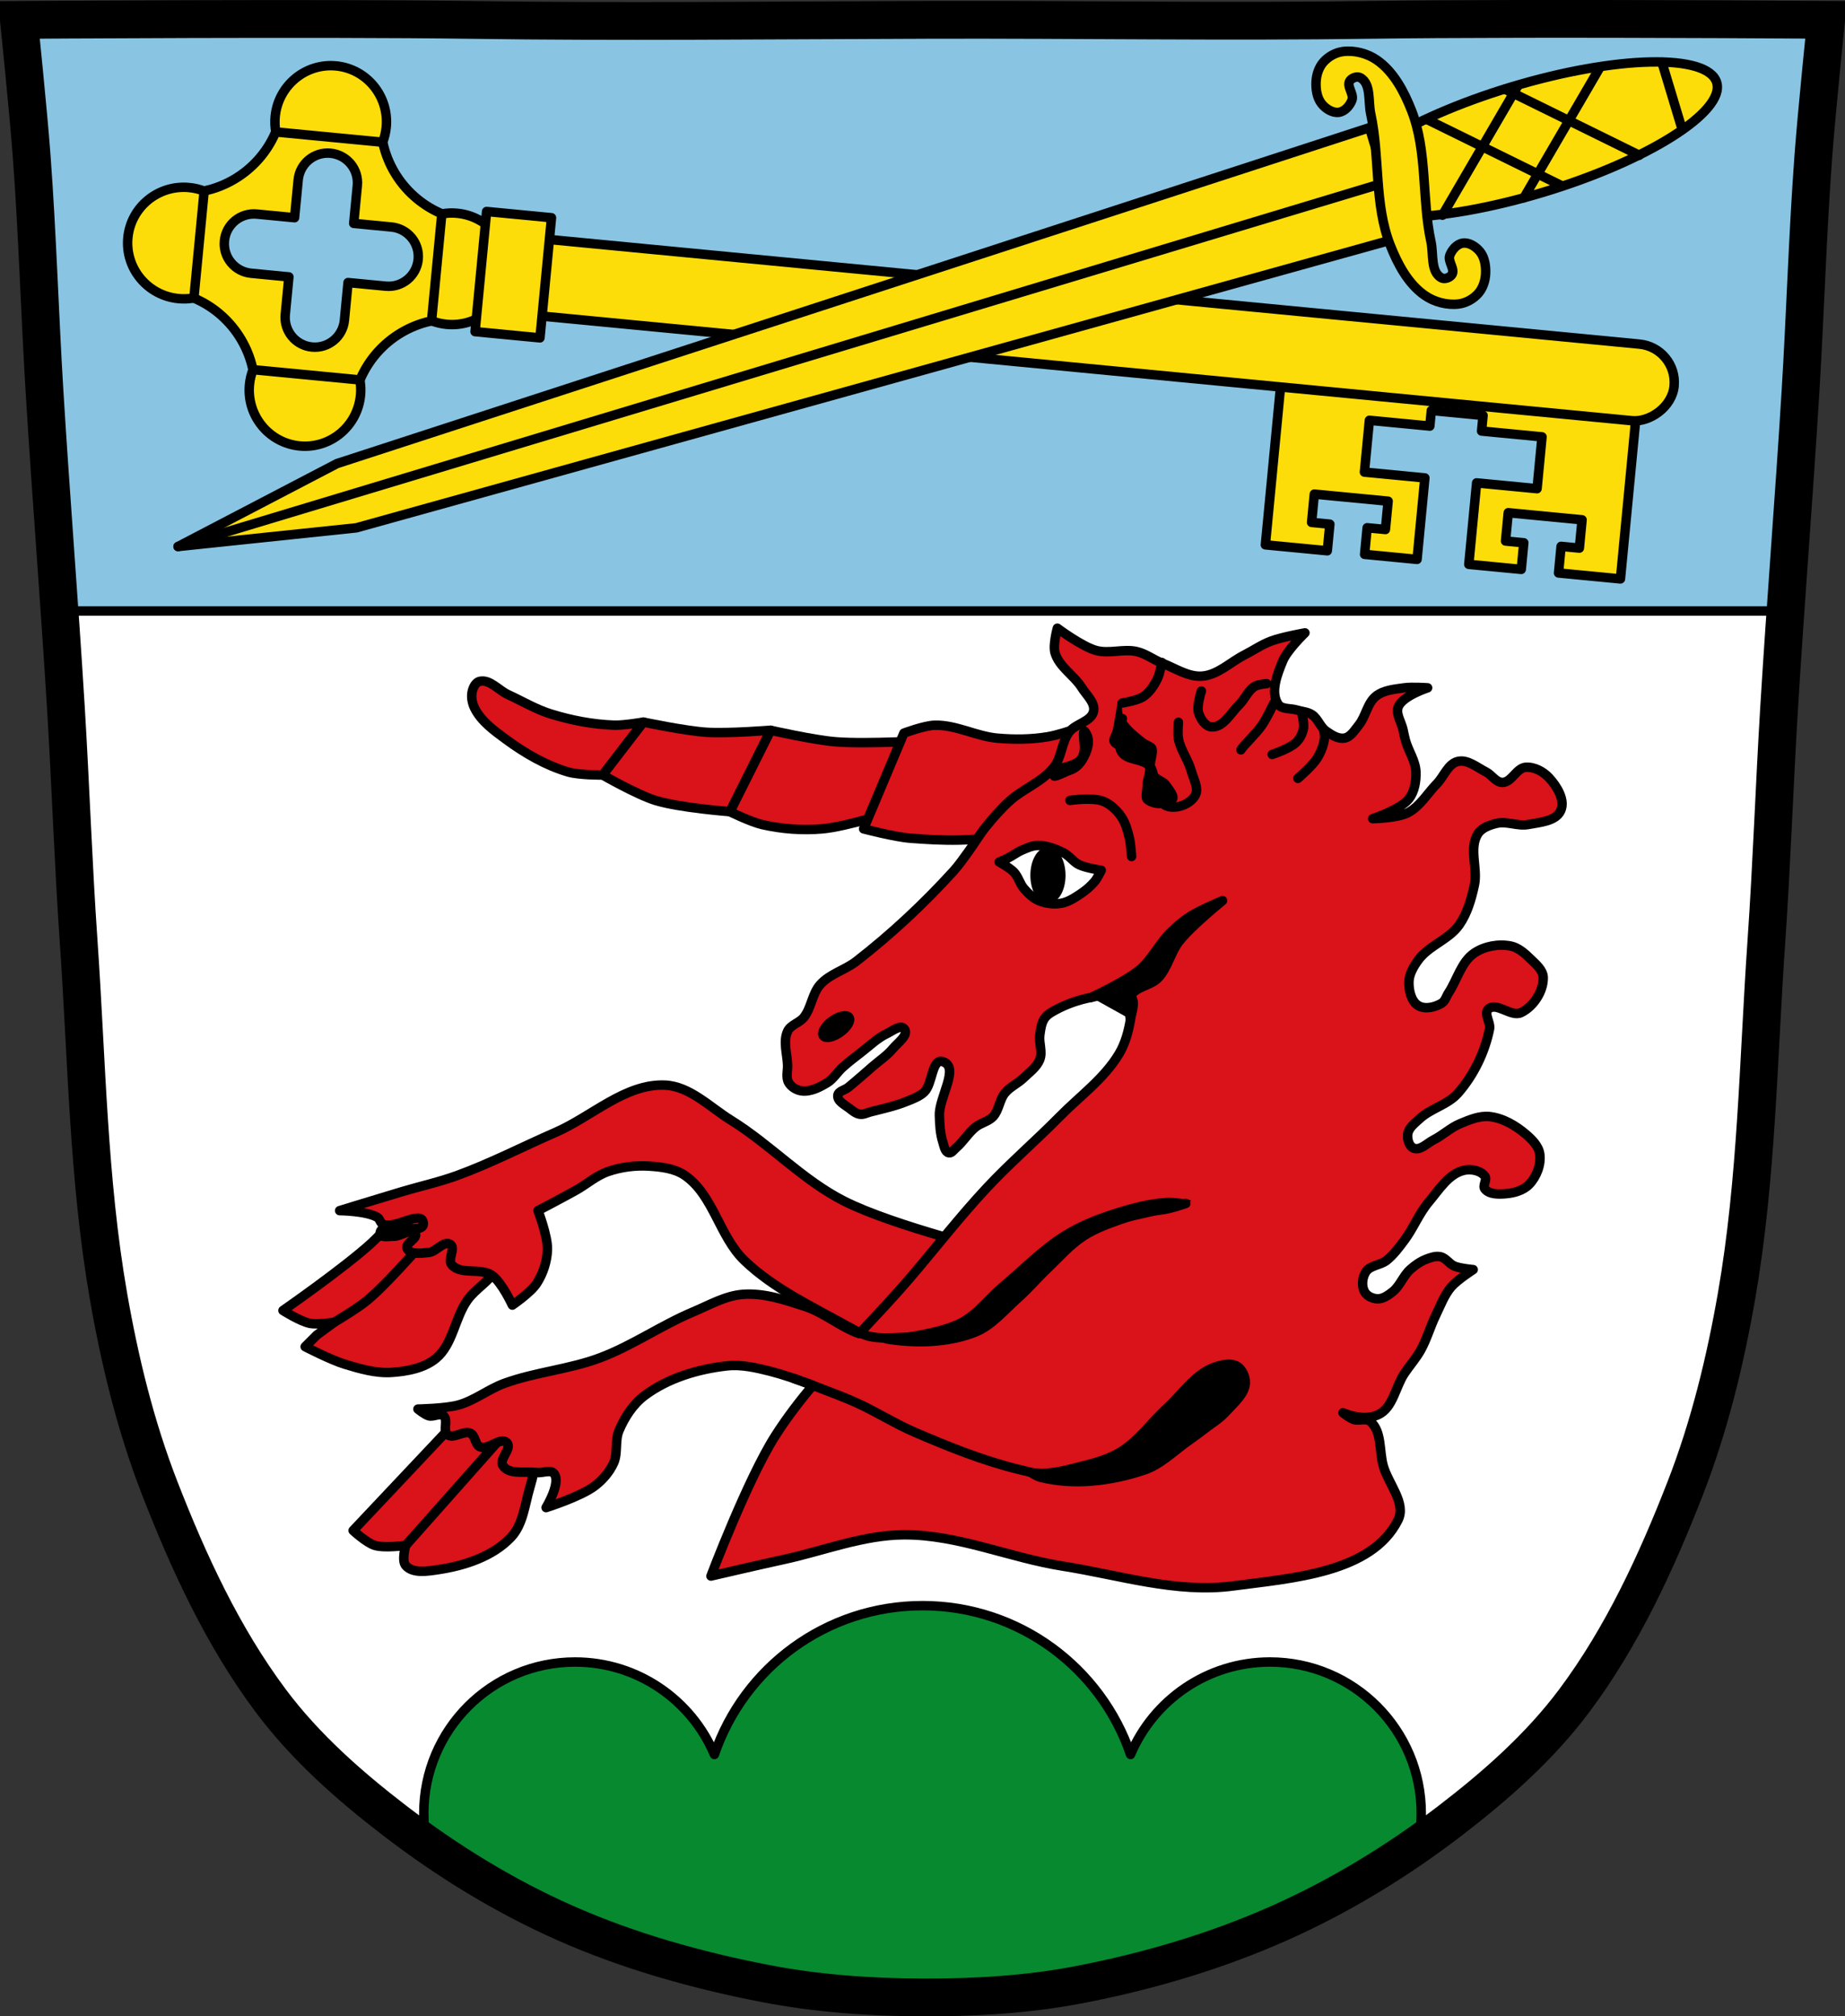
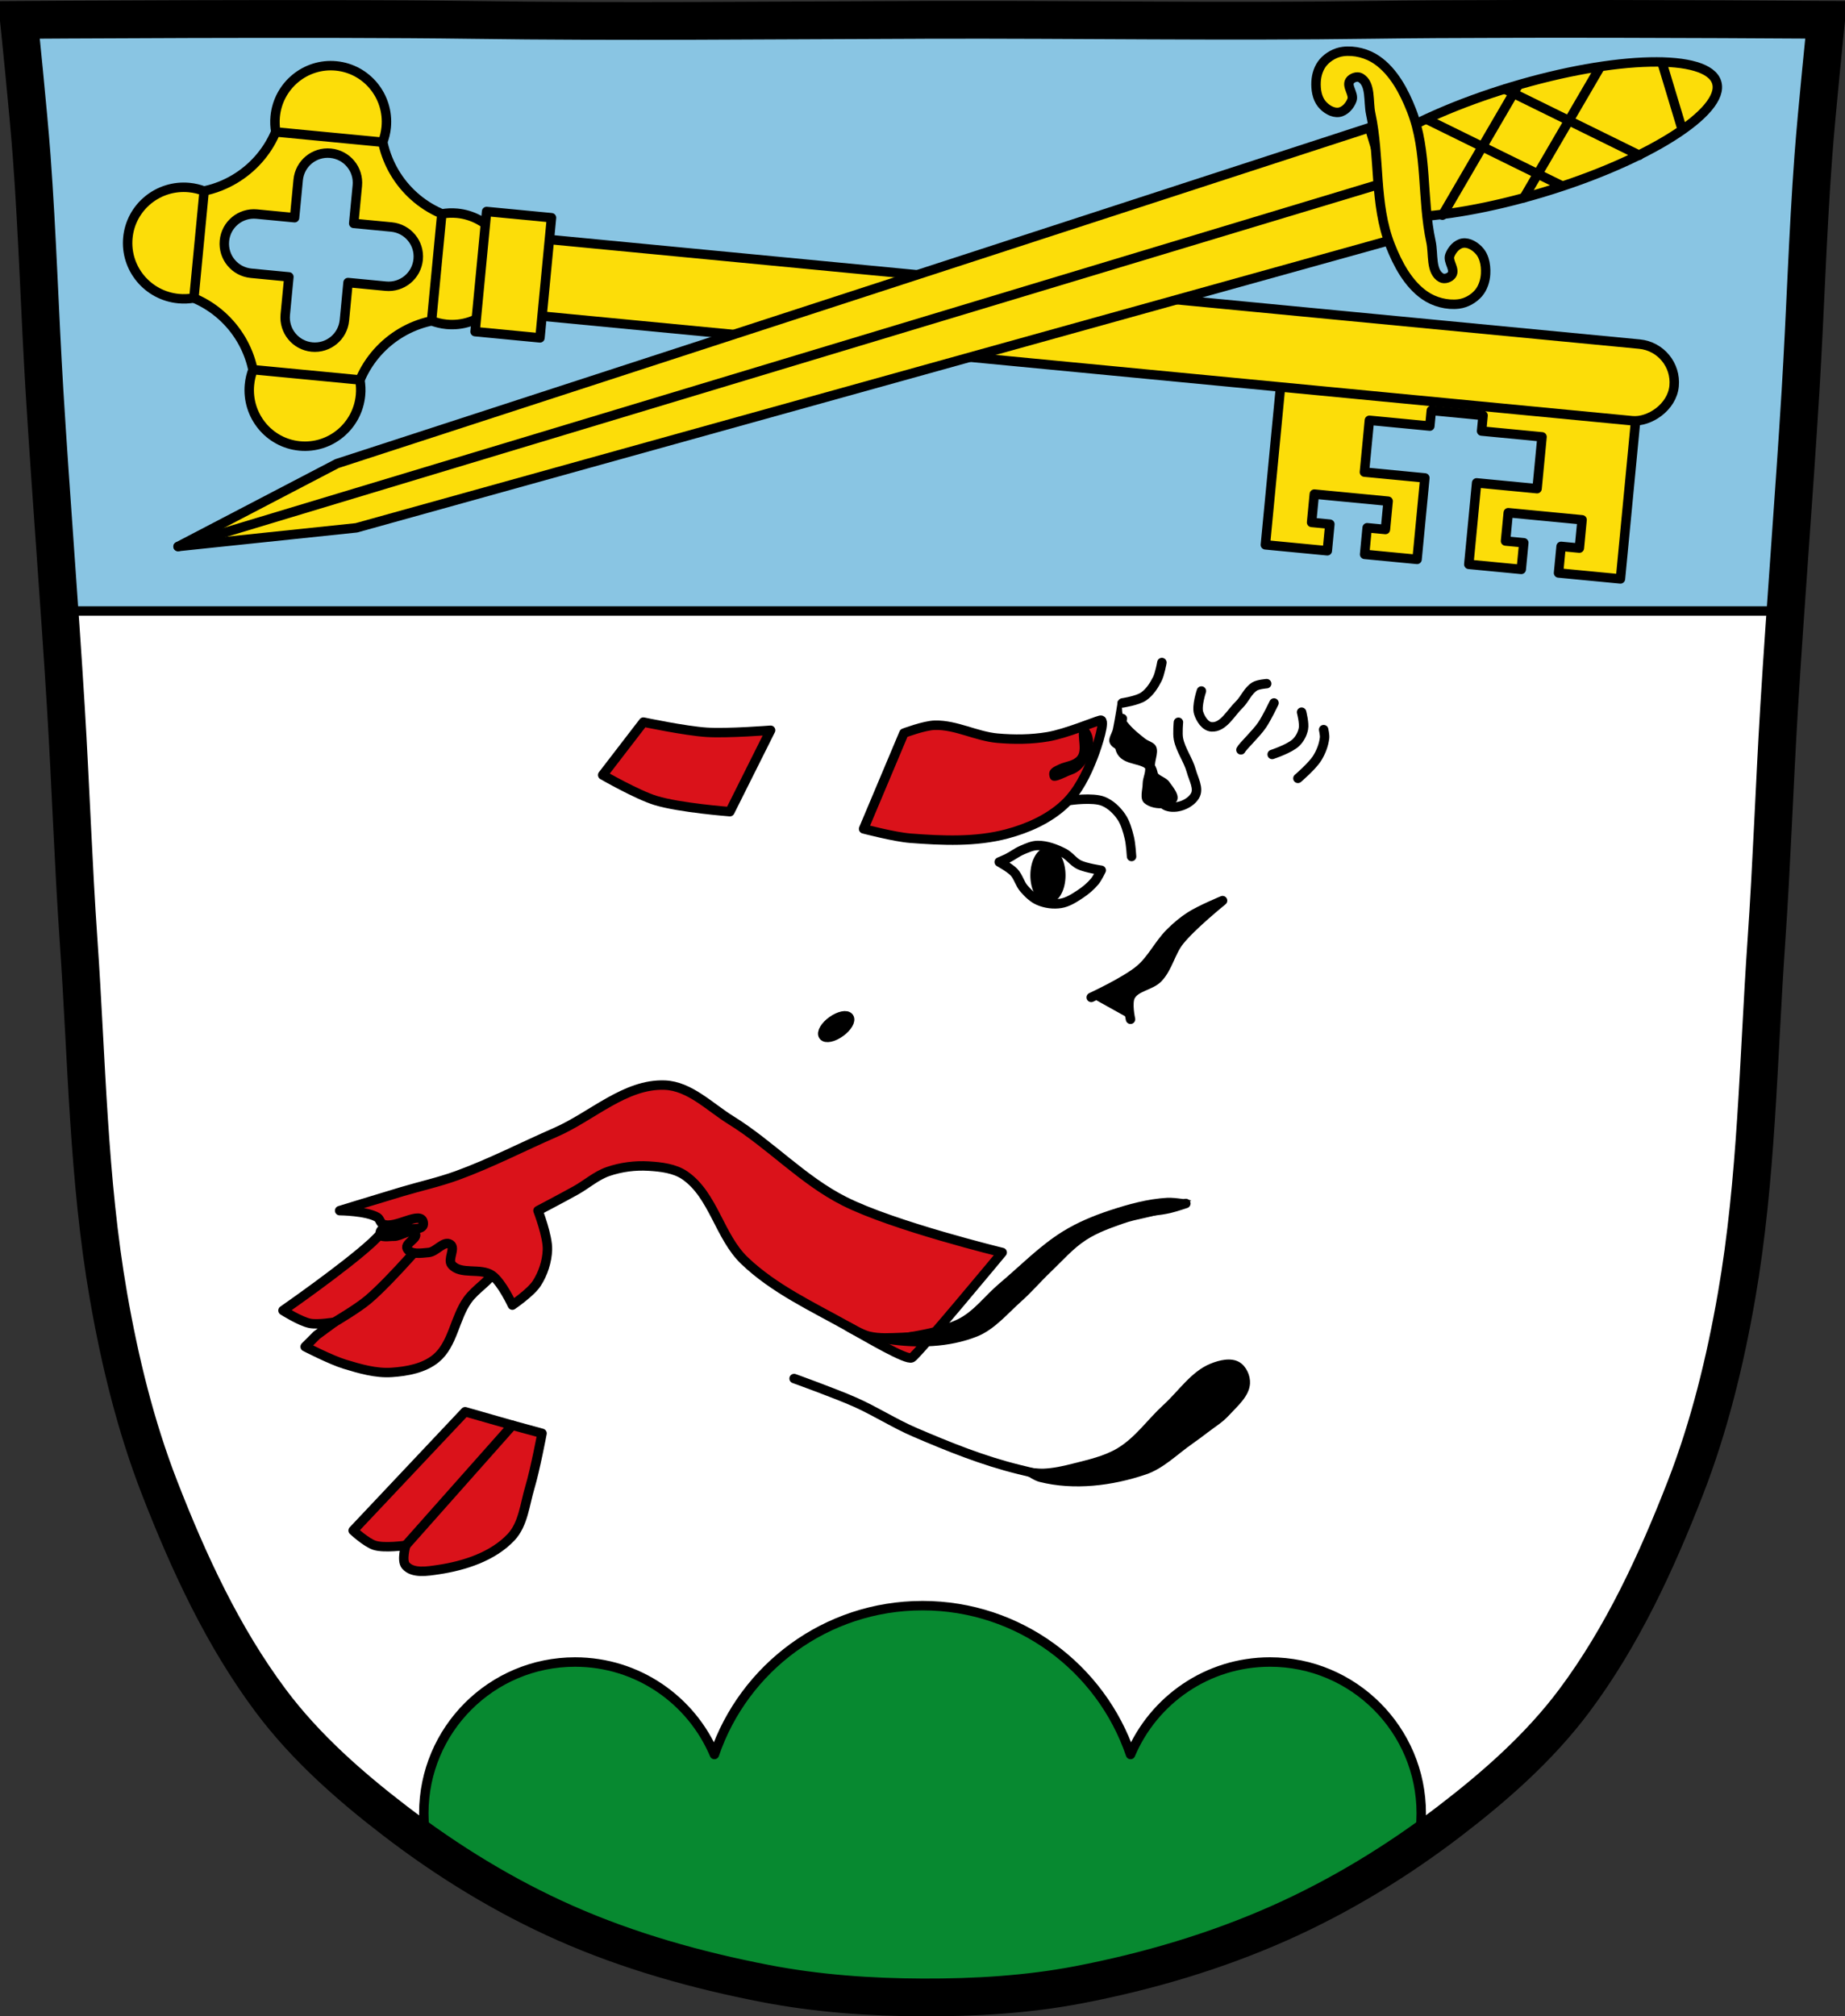
<svg xmlns="http://www.w3.org/2000/svg" xmlns:ns1="http://sodipodi.sourceforge.net/DTD/sodipodi-0.dtd" xmlns:ns2="http://www.inkscape.org/namespaces/inkscape" viewBox="0 0 977.12 1067.6" version="1.1" id="svg1884" ns1:docname="DEU_Reichling_COA.svg" ns2:version="0.92.5 (2060ec1f9f, 2020-04-08)">
  <rect x="0" y="0" width="977.12" height="1067.6" fill="#333333" stroke="none" />
  <defs id="defs1888" />
  <ns1:namedview pagecolor="#ffffff" bordercolor="#666666" borderopacity="1" objecttolerance="10" gridtolerance="10" guidetolerance="10" ns2:pageopacity="0" ns2:pageshadow="2" ns2:window-width="1920" ns2:window-height="1046" id="namedview1886" showgrid="false" ns2:zoom="0.74278611" ns2:cx="525.58963" ns2:cy="533.81316" ns2:window-x="-11" ns2:window-y="-11" ns2:window-maximized="1" ns2:current-layer="svg1884" />
  <path style="fill:#89c5e3;fill-opacity:1" ns2:connector-curvature="0" id="path1756" d="m 798.39,10.026 c -26.17,0.053 -51.02,0.198 -70.798,0.478 -79.11,1.122 -156.7,-0.214 -235.05,0 -2.653,0.007 -5.305,0.036 -7.958,0.043 -78.35,0.214 -155.94,1.122 -235.05,0 -79.11,-1.122 -239.53,0 -239.53,0 0,0 4.995,48.18 6.784,72.32 3.067,41.38 4.256,82.87 6.784,124.29 3.405,55.766 7.902,111.49 11.307,167.25 2.529,41.41 3.91,82.9 6.784,124.29 4.346,62.59 5.02,125.75 15.786,187.56 6.02,34.562 14.418,68.979 27.14,101.67 15.355,39.473 33.473,78.71 58.839,112.63 18.288,24.456 41.648,45.04 65.884,63.62 27.747,21.272 57.962,39.816 89.93,53.968 33.818,14.97 69.917,25.08 106.24,32.09 27.334,5.278 55.35,7.255 83.19,7.349 27.662,0.094 55.55,-1.52 82.71,-6.741 36.46,-7.01 72.54,-17.626 106.46,-32.746 31.934,-14.235 62.23,-32.696 89.98,-53.968 24.24,-18.58 47.595,-39.17 65.884,-63.62 25.365,-33.919 43.484,-73.16 58.839,-112.63 12.718,-32.695 21.12,-67.16 27.14,-101.72 10.762,-61.814 11.44,-124.97 15.786,-187.56 2.874,-41.39 4.256,-82.87 6.784,-124.29 3.405,-55.766 7.902,-111.44 11.307,-167.21 2.529,-41.41 3.717,-82.909 6.784,-124.29 1.79,-24.14 6.784,-72.32 6.784,-72.32 0,0 -90.24,-0.636 -168.73,-0.478" />
  <path style="fill:#ffffff;stroke:#000000;stroke-width:5;stroke-linejoin:round" ns2:connector-curvature="0" id="path1758" d="m 31.54,323.524 c 1.176,16.957 2.308,33.912 3.344,50.875 2.529,41.41 3.908,82.92 6.781,124.31 4.346,62.59 5.02,125.75 15.781,187.56 6.02,34.562 14.407,68.961 27.12,101.66 15.355,39.473 33.478,78.71 58.844,112.62 18.288,24.456 41.64,45.05 65.875,63.62 27.747,21.272 57.967,39.816 89.94,53.969 33.818,14.97 69.927,25.08 106.25,32.09 27.334,5.278 55.35,7.249 83.19,7.344 27.662,0.094 55.55,-1.498 82.72,-6.719 36.46,-7.01 72.55,-17.63 106.47,-32.75 31.934,-14.235 62.22,-32.697 89.97,-53.969 24.24,-18.58 47.587,-39.17 65.875,-63.62 25.365,-33.919 43.489,-73.15 58.844,-112.62 12.718,-32.695 21.11,-67.16 27.12,-101.72 10.762,-61.814 11.436,-124.97 15.781,-187.56 2.874,-41.39 4.284,-82.87 6.813,-124.28 1.034,-16.942 2.169,-33.881 3.344,-50.813 H 31.542 Z" />
  <path style="fill:#078930;stroke:#000000;stroke-width:5;stroke-linecap:round;stroke-linejoin:round" ns2:connector-curvature="0" id="path1760" d="m 488.54,850.144 c -51.13,0 -94.57,32.967 -110.19,78.81 -12.158,-28.772 -40.614,-48.969 -73.813,-48.969 -44.25,0 -80.09,35.874 -80.09,80.12 0,5.634 0.581,11.132 1.688,16.438 22.995,16.12 47.48,30.25 73.09,41.594 33.818,14.97 69.927,25.08 106.25,32.09 27.334,5.278 55.35,7.249 83.19,7.344 27.662,0.094 55.55,-1.498 82.72,-6.719 36.46,-7.01 72.55,-17.63 106.47,-32.75 25.612,-11.417 50.15,-25.563 73.19,-41.688 1.09,-5.268 1.656,-10.722 1.656,-16.313 0,-44.25 -35.874,-80.12 -80.12,-80.12 -33.2,0 -61.686,20.2 -73.844,48.969 -15.615,-45.846 -59.06,-78.81 -110.19,-78.81 z" />
  <path d="m 798.39,10.026 c -26.17,0.053 -51.02,0.198 -70.798,0.478 -79.11,1.122 -156.7,-0.214 -235.05,0 -2.653,0.007 -5.305,0.036 -7.958,0.043 -78.35,0.214 -155.94,1.122 -235.05,0 -79.11,-1.122 -239.53,0 -239.53,0 0,0 4.995,48.18 6.784,72.32 3.067,41.38 4.256,82.87 6.784,124.29 3.405,55.766 7.902,111.49 11.307,167.25 2.529,41.41 3.91,82.9 6.784,124.29 4.346,62.59 5.02,125.75 15.786,187.56 6.02,34.562 14.418,68.979 27.14,101.67 15.355,39.473 33.473,78.71 58.839,112.63 18.288,24.456 41.648,45.04 65.884,63.62 27.747,21.272 57.962,39.816 89.93,53.968 33.818,14.97 69.917,25.08 106.24,32.09 27.334,5.278 55.35,7.255 83.19,7.349 27.662,0.094 55.55,-1.52 82.71,-6.741 36.46,-7.01 72.54,-17.626 106.46,-32.746 31.934,-14.235 62.23,-32.696 89.98,-53.968 24.24,-18.58 47.595,-39.17 65.884,-63.62 25.365,-33.919 43.484,-73.16 58.839,-112.63 12.718,-32.695 21.12,-67.16 27.14,-101.72 10.762,-61.814 11.44,-124.97 15.786,-187.56 2.874,-41.39 4.256,-82.87 6.784,-124.29 3.405,-55.766 7.902,-111.44 11.307,-167.21 2.529,-41.41 3.717,-82.909 6.784,-124.29 1.79,-24.14 6.784,-72.32 6.784,-72.32 0,0 -90.24,-0.636 -168.73,-0.478 z" id="path1764" ns2:connector-curvature="0" style="fill:none;stroke:#000000;stroke-width:20" />
  <path style="fill:#fcdd09;stroke:#000000;stroke-width:5;stroke-linecap:round;stroke-linejoin:round" ns2:connector-curvature="0" id="path1766" d="m 71.42,126.213 24.073,29.182 c 22.057,5.739 38.045,25.118 39.484,47.865 l 24.073,29.182 29.149,-24.045 c 5.727,-22.073 25.112,-38.076 47.868,-39.515 l 29.182,-24.073 -24.073,-29.182 C 219.109,109.884 203.122,90.489 201.694,67.73 L 177.649,38.582 148.467,62.655 c -5.737,22.058 -25.119,38.045 -47.865,39.484 z m 47.434,1.286 c 0.832,-8.673 8.479,-14.978 17.148,-14.146 l 19.998,1.919 1.919,-19.998 c 0.832,-8.673 8.479,-14.978 17.148,-14.146 8.673,0.832 15.009,8.482 14.177,17.151 l -1.919,19.998 19.968,1.916 c 8.673,0.832 15.009,8.482 14.177,17.151 -0.832,8.673 -8.512,15.006 -17.182,14.174 l -19.968,-1.916 -1.916,19.968 c -0.832,8.673 -8.512,15.006 -17.182,14.174 -8.673,-0.832 -14.975,-8.509 -14.143,-17.179 l 1.916,-19.968 -19.998,-1.919 c -8.673,-0.832 -14.975,-8.509 -14.143,-17.179 z" />
  <path style="fill:#fcdd09;stroke:#000000;stroke-width:5;stroke-linecap:round;stroke-linejoin:round" ns2:connector-curvature="0" id="path1768" d="m 670.161,288.474 32.787,3.146 1.352,-14.091 -9.675,-0.928 1.438,-14.991 39.1,3.751 -1.438,14.991 -9.675,-0.928 -1.352,14.091 27.778,2.665 4.139,-43.142 -32.013,-3.071 2.632,-27.437 32.013,3.071 0.794,-8.275 27.405,2.629 -0.794,8.275 32.013,3.071 -2.632,27.437 -32.013,-3.071 -4.139,43.142 27.778,2.665 1.352,-14.091 -9.675,-0.928 1.438,-14.991 39.1,3.751 -1.438,14.991 -9.675,-0.928 -1.352,14.091 32.787,3.146 8.314,-86.662 -188.047,-18.041 -8.314,86.662 z" />
  <rect style="fill:#fcdd09;stroke:#000000;stroke-width:5;stroke-linecap:round;stroke-linejoin:round" id="rect1770" rx="20.374" width="40.748" height="619.87" x="-139.195" y="282.217" transform="rotate(-84.52)" />
  <path style="fill:#fcdd09;stroke:#000000;stroke-width:5;stroke-linecap:round;stroke-linejoin:round" ns2:connector-curvature="0" id="path1772" d="m 132.121,203.663 c -1.57,16.369 10.32,30.901 26.56,32.459 16.238,1.558 30.676,-10.448 32.246,-26.817 0.267,-2.786 0.137,-5.519 -0.331,-8.149 l -56.6,-5.43 c -0.959,2.489 -1.607,5.147 -1.875,7.937 z" />
  <path style="fill:#fcdd09;stroke:#000000;stroke-width:5;stroke-linecap:round;stroke-linejoin:round" ns2:connector-curvature="0" id="path1774" d="m 145.739,61.715 c 1.57,-16.369 16.007,-28.375 32.246,-26.817 16.238,1.558 28.13,16.09 26.56,32.459 -0.267,2.787 -0.915,5.444 -1.875,7.937 l -56.6,-5.43 c -0.468,-2.626 -0.599,-5.359 -0.331,-8.149 z" />
  <path style="fill:#fcdd09;stroke:#000000;stroke-width:5;stroke-linecap:round;stroke-linejoin:round" ns2:connector-curvature="0" id="path1776" d="m 242.14,112.916 c 16.369,1.57 28.375,16.007 26.817,32.246 -1.558,16.238 -16.09,28.13 -32.459,26.56 -2.787,-0.267 -5.444,-0.915 -7.937,-1.875 l 5.43,-56.6 c 2.626,-0.468 5.359,-0.599 8.149,-0.331 z" />
  <path style="fill:#fcdd09;stroke:#000000;stroke-width:5;stroke-linecap:round;stroke-linejoin:round" ns2:connector-curvature="0" id="path1778" d="M 100.182,99.296 C 83.813,97.726 69.281,109.616 67.723,125.856 c -1.558,16.238 10.448,30.676 26.817,32.246 2.786,0.267 5.519,0.137 8.149,-0.331 l 5.43,-56.6 c -2.489,-0.959 -5.147,-1.607 -7.937,-1.875 z" />
  <path style="fill:#fcdd09;stroke:#000000;stroke-width:5;stroke-linecap:round;stroke-linejoin:round" ns2:connector-curvature="0" id="path1780" d="m 251.597,175.595 6.103,-63.613 34.372,3.298 -6.103,63.613 z" />
  <path d="m 817.17,101.84 c -55.455,16.72 -104.17,17.788 -108.815,2.383 -4.645,-15.405 36.546,-41.444 91.997,-58.163 55.455,-16.72 104.17,-17.788 108.815,-2.383 4.645,15.405 -36.546,41.444 -91.997,58.163 z" id="path1784" ns2:connector-curvature="0" style="fill:#fcdd09;stroke:#000000;stroke-width:5;stroke-linecap:round;stroke-linejoin:round" />
  <path style="fill:#fcdd09;stroke:#000000;stroke-width:5;stroke-linejoin:round" d="m 725.293,67.589 -546.81,177.86 -84.19,43.922 94.44,-9.904 553.99,-154.04 L 734,96.495 725.286,67.593 Z" id="path1786" ns2:connector-curvature="0" />
  <path d="m 785.903,137.259 c -0.48,-1.485 -1.176,-2.873 -2.137,-4.056 -2.127,-2.618 -5.75,-4.98 -9.08,-4.474 -3.123,0.473 -5.793,3.549 -6.881,6.514 -1.175,3.202 2.989,7.329 1.11,10.175 -1.07,1.621 -3.86,2.608 -5.565,1.678 -5.813,-3.17 -4.092,-12.627 -5.498,-19.1 -4.979,-22.921 -1.759,-47.775 -10.345,-69.6 -3.935,-10 -9.442,-20.435 -18.262,-26.578 -5.069,-3.53 -11.821,-5.304 -17.951,-4.543 -3.934,0.488 -7.864,2.677 -10.465,5.669 -2.398,2.758 -3.632,6.61 -3.826,10.26 -0.216,4.059 0.446,8.667 3.01,11.822 2.127,2.618 5.771,4.941 9.106,4.435 3.123,-0.473 5.802,-3.519 6.89,-6.484 1.175,-3.202 -3.02,-7.32 -1.139,-10.166 1.07,-1.621 3.86,-2.608 5.565,-1.678 5.813,3.17 4.085,12.607 5.489,19.07 4.979,22.921 1.759,47.775 10.345,69.6 3.935,10 9.442,20.435 18.262,26.578 5.069,3.53 11.86,5.325 17.99,4.564 3.934,-0.488 7.834,-2.668 10.435,-5.66 2.398,-2.758 3.632,-6.61 3.826,-10.26 0.135,-2.537 -0.072,-5.291 -0.873,-7.766 z" id="path1788" ns2:connector-curvature="0" style="fill:#fcdd09;stroke:#000000;stroke-width:5;stroke-linecap:round;stroke-linejoin:round" />
  <path style="fill:none;stroke:#000000;stroke-width:5;stroke-linecap:round;stroke-linejoin:round" d="M 94.305,289.379 729.715,97.799" id="path1792" ns2:connector-curvature="0" />
  <path style="fill:none;stroke:#000000;stroke-width:5;stroke-linecap:round;stroke-linejoin:round" d="m 797.043,47.214 71.13,34.984" id="path1794" ns2:connector-curvature="0" />
  <path style="fill:none;stroke:#000000;stroke-width:5;stroke-linecap:round;stroke-linejoin:round" d="m 763.913,113.949 39.934,-68.47" id="path1796" ns2:connector-curvature="0" />
  <path style="fill:none;stroke:#000000;stroke-width:5;stroke-linecap:round;stroke-linejoin:round" d="m 755.993,63.375 71.13,34.984" id="path1798" ns2:connector-curvature="0" />
  <path style="fill:none;stroke:#000000;stroke-width:5;stroke-linecap:round;stroke-linejoin:round" d="m 807.053,104.729 39.934,-68.47" id="path1800" ns2:connector-curvature="0" />
  <path style="fill:none;stroke:#000000;stroke-width:5;stroke-linecap:round;stroke-linejoin:round" d="m 880.153,32.948 10.689,35.45" id="path1802" ns2:connector-curvature="0" />
  <path d="m 215.437,637.574 c 0,0 -11.781,14.196 -18.557,20.413 -14.525,13.327 -47.01,35.877 -47.01,35.877 0,0 9.07,5.764 14.227,6.804 4.249,0.858 12.99,-0.619 12.99,-0.619 l -9.279,6.804 -6.186,6.186 c 0,0 13.699,7.06 21.03,9.279 8.01,2.429 16.388,4.885 24.743,4.33 8.199,-0.544 17.17,-2.188 23.506,-7.423 9.03,-7.465 9.884,-21.4 16.701,-30.928 4.415,-6.17 11.9,-10 15.464,-16.701 1.692,-3.179 3.574,-7.087 2.474,-10.516 -2.01,-6.261 -9.09,-9.812 -14.846,-12.99 -10.737,-5.927 -35.26,-10.516 -35.26,-10.516 z" id="path1808" ns2:connector-curvature="0" style="fill:#da121a;stroke:#000000;stroke-width:5;stroke-linejoin:round" />
  <path style="fill:none;stroke:#000000;stroke-width:5;stroke-linecap:round" ns2:connector-curvature="0" id="path1812" d="m 177.086,700.054 c 0,0 12.348,-7.284 17.795,-11.891 12.995,-10.992 35.02,-37.16 35.02,-37.16" />
  <path style="fill:#da121a;stroke:#000000;stroke-width:5;stroke-linejoin:round" d="m 530.76,663.154 c 0,0 -57.45,-13.959 -83.61,-27.16 -21.955,-11.07 -39.12,-29.941 -60.03,-42.878 -11.237,-6.952 -21.814,-18.05 -35.02,-18.581 -21,-0.84 -38.612,16.624 -57.885,25.01 -17.409,7.577 -34.33,16.377 -52.17,22.868 -9.563,3.479 -19.549,5.665 -29.3,8.576 -10.975,3.276 -32.873,10 -32.873,10 0,0 14.186,0.111 20.01,3.573 1.311,0.779 1.473,2.935 2.859,3.573 6.495,2.99 20.447,-7.796 21.439,-0.715 1.09,7.781 -23.06,-2.138 -22.868,5.717 0.058,2.429 4.719,1.341 7.146,1.429 3.838,0.14 9.272,-4.604 11.434,-1.429 1.68,2.467 -5.567,5.164 -4.288,7.861 1.662,3.503 7.571,2.48 11.434,2.144 4.055,-0.353 8.01,-6.494 11.434,-4.288 3.01,1.941 -1.56,7.954 0.715,10.72 4.699,5.712 15.405,1.441 21.439,5.717 5.175,3.667 10.72,15.722 10.72,15.722 0,0 9.734,-6.626 12.863,-11.434 3.411,-5.241 5.489,-11.617 5.717,-17.866 0.259,-7.102 -5,-20.724 -5,-20.724 0,0 13.406,-7.03 20.01,-10.72 5.777,-3.231 10.89,-7.858 17.15,-10 6.82,-2.338 14.243,-3.295 21.439,-2.859 6.632,0.402 13.839,1.21 19.295,5 15.03,10.447 18.225,32.359 31.444,45.02 15.7,15.04 36.06,24.386 55.03,35.02 10.873,6.095 30.729,17.866 33.588,16.437 2.859,-1.429 47.881,-55.742 47.881,-55.742 z" id="path1814" ns2:connector-curvature="0" />
  <path style="fill:#da121a;stroke:#000000;stroke-width:5;stroke-linejoin:round" d="m 246.33,747.474 -59.31,62.888 c 0,0 7.02,6.489 11.434,7.861 5.232,1.625 16.437,0 16.437,0 0,0 -2.365,8.04 0,10.72 3.813,4.319 11.452,2.987 17.15,2.144 13.925,-2.061 28.922,-6.92 38.59,-17.15 6.473,-6.849 7.296,-17.415 10,-26.442 2.807,-9.355 6.432,-28.585 6.432,-28.585 l -15.722,-4.288 z" id="path1816" ns2:connector-curvature="0" />
  <path d="m 214.89,818.224 56.46,-63.6" id="path1820" ns2:connector-curvature="0" style="fill:none;stroke:#000000;stroke-width:5;stroke-linecap:round" />
-   <path d="m 386.55,429.764 21.557,-43.11 c 0,0 22.788,5.168 34.394,6.101 16.715,1.344 50.3,-0.762 50.3,-0.762 l -18.673,37.35 c 0,0 -25.577,8.406 -38.87,9.527 -10.533,0.888 -21.327,0.08 -31.629,-2.286 -5.974,-1.372 -17.08,-6.811 -17.08,-6.811 z" id="path1822" ns2:connector-curvature="0" style="fill:#da121a;stroke:#000000;stroke-width:5;stroke-linecap:round;stroke-linejoin:round" />
  <path style="fill:#da121a;stroke:#000000;stroke-width:5;stroke-linejoin:round" d="m 478.71,388.174 -21.34,50.683 c 0,0 16.374,4.312 24.77,4.954 16.989,1.299 34.595,2.08 51.06,-2.286 11.04,-2.926 22.13,-7.843 30.486,-15.624 7.174,-6.681 11.705,-16.01 15.243,-25.15 2.383,-6.157 6.859,-20.2 3.811,-19.435 -3.049,0.762 -18.231,7.15 -27.819,8.765 -8.772,1.478 -17.814,1.542 -26.675,0.762 -11.242,-0.989 -21.871,-7.121 -33.15,-6.859 -5.636,0.131 -16.386,4.192 -16.386,4.192 z" id="path1826" ns2:connector-curvature="0" />
-   <path style="fill:#da121a;stroke:#000000;stroke-width:5;stroke-linejoin:round" d="m 559.98,332.614 c 0,0 -2.45,8.819 -1.25,13 2.151,7.492 10.117,11.954 14.25,18.563 2.445,3.909 7.1,7.856 6.188,12.375 -1.129,5.59 -9.615,6.536 -13,11.125 -4,5.425 -3.877,13.253 -8.03,18.563 -6.073,7.763 -16.249,11.296 -23.531,17.938 -4.566,4.164 -8.655,8.812 -12.531,13.625 -3.31,4.11 -5.974,8.713 -9.09,12.969 -2.609,3.559 -5.094,7.235 -8.06,10.5 -15.704,17.272 -32.908,33.34 -51.34,47.656 -6.01,4.666 -14.08,6.679 -19.16,12.344 -4.308,4.807 -4.684,12.256 -8.656,17.344 -2.34,2.997 -7.07,3.952 -8.656,7.406 -2.499,5.432 -0.199,11.961 0,17.938 0.103,3.098 -0.987,6.615 0.594,9.281 1.371,2.312 4.147,3.997 6.813,4.344 4.721,0.614 9.559,-1.869 13.625,-4.344 3.238,-1.971 5.216,-5.492 8.03,-8.03 3.157,-2.847 6.537,-5.44 9.906,-8.03 4.446,-3.419 8.53,-7.493 13.594,-9.906 2.89,-1.377 7.345,-5.02 9.281,-2.469 2.461,3.238 -3.6,7.363 -6.188,10.5 -2.975,3.606 -7,6.214 -10.531,9.281 -4.303,3.742 -8.552,7.518 -12.969,11.125 -1.821,1.487 -5.361,2 -5.563,4.344 -0.263,3.054 3.785,4.909 6.188,6.813 1.664,1.318 3.462,2.789 5.563,3.094 1.881,0.273 3.721,-0.779 5.563,-1.25 6.448,-1.651 13.02,-3.055 19.19,-5.563 3.247,-1.321 6.696,-2.537 9.25,-4.938 4.586,-4.312 3.909,-18 9.906,-16.09 9.06,2.885 -2.151,18.938 -1.844,28.438 0.154,4.78 0.347,9.708 1.844,14.25 0.665,2.02 1.031,5.062 3.094,5.563 1.445,0.35 2.582,-1.51 3.719,-2.469 3.901,-3.293 6.521,-7.957 10.5,-11.156 2.811,-2.26 6.831,-2.916 9.281,-5.563 3.133,-3.383 3.303,-8.779 6.188,-12.375 2.66,-3.316 6.846,-5.081 9.906,-8.03 3.156,-3.043 7.114,-5.803 8.656,-9.906 1.523,-4.053 -0.601,-8.681 0,-12.969 0.416,-2.973 0.788,-6.2 2.469,-8.688 1.316,-1.948 3.501,-3.183 5.563,-4.313 5.949,-3.258 12.523,-5.554 19.19,-6.813 6.815,-1.287 15.799,-5.481 20.781,-0.656 2.933,2.84 0.654,8.22 0,12.25 -1.034,6.371 -2.775,12.808 -6.094,18.344 -7.848,13.09 -20.791,22.374 -31.5,33.25 -12.586,12.783 -26.26,24.514 -38.5,37.625 -14.12,15.12 -26.826,31.513 -40.25,47.25 -8.75,10.258 -18.06,20.08 -27.313,29.969 -9.947,-3.456 -18.513,-11.07 -28.625,-14.375 -10.614,-3.465 -21.739,-7.244 -32.875,-6.438 -9.318,0.675 -17.825,5.662 -26.438,9.281 -16.893,7.099 -32.16,17.863 -49.31,24.313 -16.388,6.162 -34.31,7.548 -50.75,13.563 -8.406,3.075 -15.654,9.05 -24.281,11.438 -6.922,1.914 -21.438,2.156 -21.438,2.156 0,0 3.559,2.943 5.719,3.563 2.519,0.722 5.806,-1.647 7.844,0 2.652,2.144 -0.558,7.935 2.156,10 3.228,2.457 8.505,-2.486 12.156,-0.719 2.617,1.266 2.328,6.01 5,7.156 4.427,1.901 10.919,-5.606 14.281,-2.156 2.87,2.945 -4.445,8.761 -2.125,12.156 3.426,5.01 11.827,2.764 17.844,3.594 3.077,0.424 7.485,-1.824 9.313,0.688 3.604,4.951 -4.313,17.875 -4.313,17.875 0,0 18.279,-5.758 25.75,-11.438 4.176,-3.175 7.827,-7.35 10,-12.12 2.401,-5.275 0.597,-11.814 2.844,-17.16 2.974,-7.07 7.454,-13.995 13.594,-18.594 12.363,-9.261 28.24,-14.01 43.594,-15.719 7.635,-0.85 15.426,0.967 22.875,2.844 6.422,1.618 14.416,4.362 22.625,7.438 -7.131,8.502 -13.866,17.3 -19.844,26.656 -14.682,22.98 -34.12,74.34 -34.12,74.34 0,0 25.64,-5.968 38.5,-8.75 21.24,-4.595 42.11,-13.01 63.844,-13.09 28.536,-0.104 55.809,12.169 84,16.594 29.872,4.689 60.12,14.488 90.09,10.5 31.13,-4.142 73.5,-6.839 87.47,-34.969 4.396,-8.853 -5.158,-19.08 -7.844,-28.594 -2.216,-7.85 -0.631,-18.209 -6.813,-23.531 -2.365,-2.036 -6.427,0.041 -9.281,-1.219 -1.606,-0.709 -3.437,-1.955 -5.25,-3.375 6.05,2.485 13.221,3.619 18.844,0.906 7.677,-3.704 8.911,-14.554 13.625,-21.656 2.784,-4.194 6.2,-7.981 8.656,-12.375 3.29,-5.884 5.083,-12.5 8.03,-18.563 2.461,-5.061 4.439,-10.537 8.06,-14.844 3.213,-3.819 11.75,-9.281 11.75,-9.281 0,0 -6.798,-0.578 -9.906,-1.844 -2.754,-1.121 -4.53,-4.345 -7.438,-4.969 -2.453,-0.526 -5.066,0.347 -7.406,1.25 -3.202,1.235 -6.115,3.256 -8.656,5.563 -3.696,3.354 -5.361,8.66 -9.281,11.75 -2.319,1.827 -5.081,3.818 -8.03,3.719 -2.582,-0.087 -5.56,-1.459 -6.813,-3.719 -1.703,-3.071 -1.244,-7.527 0.625,-10.5 2.26,-3.594 7.817,-3.526 11.125,-6.188 3.642,-2.93 6.471,-6.795 9.281,-10.531 4.848,-6.446 7.79,-14.25 13,-20.406 5.376,-6.352 10.43,-14.783 18.531,-16.688 3.75,-0.882 8.825,0.027 11.156,3.094 1.372,1.806 -1.419,5.01 0,6.781 2.379,2.966 7.335,2.807 11.125,2.5 4.427,-0.359 9.309,-1.755 12.375,-4.969 3.916,-4.105 6.358,-10.446 5.563,-16.06 -0.602,-4.248 -4.165,-7.756 -7.438,-10.531 -5.415,-4.593 -12.1,-8.519 -19.16,-9.281 -5.27,-0.569 -10.568,1.698 -15.469,3.719 -5.132,2.117 -9.266,6.148 -14.219,8.656 -3.382,1.712 -7.03,5.794 -10.531,4.344 -2.476,-1.026 -3.442,-4.78 -3.094,-7.438 0.44,-3.353 3.717,-5.722 6.188,-8.03 5.975,-5.584 15.02,-7.475 20.406,-13.625 8.326,-9.501 14.224,-21.616 16.719,-34 0.693,-3.442 -3.167,-8.109 -0.625,-10.531 4.203,-4.01 12.08,4.399 17.313,1.875 6.594,-3.183 11.888,-11.242 11.75,-18.563 -0.076,-4 -3.911,-7.115 -6.781,-9.906 -2.993,-2.911 -6.433,-6.02 -10.531,-6.813 -6.391,-1.24 -13.76,0.076 -19.16,3.719 -6.921,4.672 -9.04,14.05 -13.625,21.03 -1.224,1.864 -1.807,4.413 -3.719,5.563 -3.552,2.135 -8.832,3.4 -12.375,1.25 -3.797,-2.304 -4.977,-7.934 -4.938,-12.375 0.038,-4.251 2.432,-8.316 4.938,-11.75 5.602,-7.678 16.183,-10.792 21.656,-18.563 4.322,-6.136 6.449,-13.701 8.06,-21.03 1.955,-8.881 -3.01,-19.53 1.844,-27.22 2.02,-3.2 6.228,-4.671 9.906,-5.563 5.414,-1.312 11.211,1.644 16.688,0.625 6.175,-1.149 14.8,-1.681 17.313,-7.438 2.452,-5.619 -2.029,-12.808 -6.188,-17.313 -3.067,-3.323 -7.866,-5.909 -12.375,-5.563 -4.904,0.377 -7.425,8.02 -12.344,8.03 -3.432,0.009 -5.62,-4.02 -8.688,-5.563 -4.724,-2.37 -9.694,-6.751 -14.844,-5.563 -5.258,1.214 -7.361,7.883 -11.125,11.75 -5.085,5.224 -8.987,12.133 -15.469,15.469 -5.576,2.87 -18.563,3.094 -18.563,3.094 0,0 14.705,-4.782 19.19,-10.531 3.01,-3.865 3.882,-9.32 3.719,-14.219 -0.195,-5.865 -3.996,-11.06 -5.563,-16.719 -0.507,-1.832 -0.857,-3.703 -1.25,-5.563 -0.869,-4.115 -4.114,-8.505 -2.469,-12.375 2.395,-5.632 15.469,-9.875 15.469,-9.875 0,0 -8.293,-0.583 -12.375,0 -5.103,0.729 -10.762,1.164 -14.844,4.313 -4.76,3.672 -5.48,10.812 -9.281,15.469 -2.123,2.6 -4.142,6.173 -7.438,6.813 -3.459,0.671 -6.988,-1.699 -9.875,-3.719 -3.115,-2.179 -4.258,-6.572 -7.438,-8.656 -2.345,-1.538 -5.353,-1.638 -8.03,-2.469 -3.301,-1.024 -8.01,-0.203 -9.906,-3.094 -4.206,-6.418 -0.439,-15.805 2.469,-22.906 2.392,-5.841 11.75,-14.844 11.75,-14.844 0,0 -12.178,2.183 -17.938,4.344 -5.01,1.879 -9.455,4.973 -14.219,7.406 -7.391,3.775 -14.01,10.531 -22.281,11.156 -7.347,0.555 -14.161,-4.15 -21.03,-6.813 -4.646,-1.801 -8.739,-5.063 -13.594,-6.188 -7.03,-1.629 -14.709,1.339 -21.656,-0.625 -7.555,-2.136 -20.406,-11.75 -20.406,-11.75 z" id="path1828" ns2:connector-curvature="0" />
-   <path style="fill:#da121a;stroke:#000000;stroke-width:5;stroke-linejoin:round" d="m 340.75,382.334 -21.557,28.02 c 0,0 -12.44,0.11 -18.323,-1.617 -11.873,-3.486 -22.907,-9.913 -32.874,-17.246 -6.344,-4.667 -13.272,-9.619 -16.707,-16.707 -1.341,-2.767 -1.904,-6.2 -1.078,-9.162 0.55,-1.973 1.782,-4.368 3.772,-4.85 5.39,-1.305 10.05,4.695 15.09,7.01 7.528,3.45 14.724,7.791 22.635,10.24 10.806,3.345 22.11,5.518 33.413,5.928 5.234,0.19 15.629,-1.617 15.629,-1.617 z" id="path1830" ns2:connector-curvature="0" />
  <path style="fill:#da121a;stroke:#000000;stroke-width:5;stroke-linejoin:round" d="m 408.11,386.644 -21.557,43.11 c 0,0 -26.667,-2.024 -39.34,-5.928 -9.905,-3.052 -28.02,-13.473 -28.02,-13.473 l 21.557,-28.02 c 0,0 22.15,4.667 33.413,5.389 11.3,0.725 33.952,-1.078 33.952,-1.078 z" id="path1832" ns2:connector-curvature="0" />
  <path style="fill:none;stroke:#000000;stroke-width:5;stroke-linecap:round" ns2:connector-curvature="0" id="path1836" d="m 420.56,729.894 c 0,0 21.773,7.826 32.34,12.52 10.799,4.798 20.797,11.3 31.658,15.955 17.93,7.685 36.16,15.06 55.11,19.683 12.58,3.069 25.626,6.725 38.491,5.249 6.51,-0.747 12.521,-4.04 18.371,-6.998 4.332,-2.188 8.777,-4.48 12.247,-7.873 5.03,-4.919 8.224,-11.442 11.81,-17.496 2.758,-4.657 3.895,-10.341 7.436,-14.434 4.923,-5.692 11.204,-10.825 18.371,-13.12 2.221,-0.712 6.998,0 6.998,0" />
  <path style="fill:none;stroke:#000000;stroke-width:5;stroke-linecap:round" ns2:connector-curvature="0" id="path1838" d="m 449.29,702.454 c 0,0 6.888,4.072 10.72,5 5.663,1.375 11.644,0.892 17.468,0.693 8.579,-0.293 17.11,-1.551 25.603,-2.774 5.446,-0.784 11.334,-0.44 16.244,-2.922 7.795,-3.939 12.841,-11.846 19.03,-18.01 9.279,-9.243 16.757,-20.421 27.12,-28.431 5.938,-4.59 12.582,-8.504 19.683,-10.935 10.886,-3.727 22.893,-2.715 34.12,-5.249 2.97,-0.67 8.748,-2.624 8.748,-2.624" />
  <path d="m 577.92,528.094 c 0,0 18.18,-8.364 25.744,-14.737 6.433,-5.423 10.1,-13.533 16.06,-19.47 3.268,-3.255 6.823,-6.277 10.708,-8.761 5.319,-3.401 17.04,-8.275 17.04,-8.275 0,0 -16.39,13.23 -22.877,21.417 -4.649,5.868 -6.07,14.02 -11.195,19.47 -4.02,4.271 -11.904,4.523 -14.683,9.685 -1.935,3.595 0,12.247 0,12.247" id="path1842" ns2:connector-curvature="0" style="stroke:#000000;stroke-width:5;stroke-linecap:round;stroke-linejoin:round" />
  <path style="fill:none;stroke:#000000;stroke-width:5;stroke-linecap:round" ns2:connector-curvature="0" id="path1844" d="m 594.41,380.474 c 0,0 -3.457,12.491 -0.487,17.523 2.877,4.874 11.474,3.433 15.09,7.788 2.164,2.607 1.644,6.597 2.92,9.735 1.585,3.899 1.924,9.656 5.841,11.195 4.967,1.952 12.339,-0.78 15.09,-5.354 2.282,-3.795 -0.792,-8.867 -1.947,-13.14 -1.595,-5.905 -5.658,-11.03 -6.814,-17.04 -0.552,-2.868 0,-8.761 0,-8.761" />
  <path style="fill:none;stroke:#000000;stroke-width:5;stroke-linecap:round" ns2:connector-curvature="0" id="path1846" d="m 594.41,372.194 c 0,0 7.973,-1.208 11.195,-3.407 3.244,-2.214 5.524,-5.746 7.301,-9.248 1.372,-2.703 2.434,-8.761 2.434,-8.761" />
  <path style="fill:none;stroke:#000000;stroke-width:5;stroke-linecap:round" ns2:connector-curvature="0" id="path1848" d="m 636.27,365.874 c 0,0 -2.67,7.949 -1.46,11.682 1.026,3.167 3.494,7.06 6.814,7.301 6.217,0.452 10.13,-7.34 14.602,-11.682 3.056,-2.966 4.636,-7.521 8.275,-9.735 1.849,-1.125 6.328,-1.46 6.328,-1.46" />
  <path style="fill:none;stroke:#000000;stroke-width:5;stroke-linecap:round" ns2:connector-curvature="0" id="path1850" d="m 657.2,397.024 c 0.973,-1.947 7.941,-8.396 11.195,-13.14 2.504,-3.653 6.328,-11.682 6.328,-11.682" />
  <path style="fill:none;stroke:#000000;stroke-width:5;stroke-linecap:round" ns2:connector-curvature="0" id="path1852" d="m 673.75,399.454 c 0,0 9.277,-3.037 12.655,-6.328 1.976,-1.925 3.374,-4.592 3.894,-7.301 0.554,-2.886 -0.973,-8.761 -0.973,-8.761" />
  <path style="fill:none;stroke:#000000;stroke-width:5;stroke-linecap:round" ns2:connector-curvature="0" id="path1854" d="m 687.38,412.114 c 0,0 7.619,-6.516 10.222,-10.708 2,-3.227 3.443,-6.937 3.894,-10.708 0.175,-1.459 -0.487,-4.381 -0.487,-4.381" />
  <path style="fill:#ffffff;stroke:#000000;stroke-width:5;stroke-linejoin:round" ns2:connector-curvature="0" id="path1860" d="m 529.19,456.404 c 0,0 5.621,3.068 7.788,5.354 2.354,2.484 3.101,6.185 5.354,8.761 2.202,2.518 4.711,5.01 7.788,6.328 3.609,1.54 7.808,2.086 11.682,1.46 3.726,-0.601 7.07,-2.794 10.222,-4.867 2.882,-1.895 5.592,-4.154 7.788,-6.814 1.435,-1.738 3.407,-5.841 3.407,-5.841 0,0 -8.07,-1.179 -11.682,-2.92 -3.128,-1.507 -5.172,-4.769 -8.275,-6.328 -4.222,-2.121 -8.904,-3.912 -13.629,-3.894 -2.875,0.011 -5.626,1.316 -8.275,2.434 -2.744,1.158 -5.126,3.044 -7.788,4.381 -1.428,0.717 -4.381,1.947 -4.381,1.947 z" />
  <path d="m 566.67,423.794 c 0,0 12.04,-1.787 17.649,0.487 3.683,1.494 7.07,4.554 9.592,8.275 2.125,3.137 3.265,7.24 4.22,11.195 0.758,3.137 1.151,9.735 1.151,9.735" id="path1862" ns2:connector-curvature="0" style="fill:none;stroke:#000000;stroke-width:5;stroke-linecap:round" />
  <path style="stroke:#000000;stroke-width:5;stroke-linecap:round;stroke-linejoin:round" ns2:connector-curvature="0" id="path1864" d="m 561.81,463.464 c 0,6.855 -3.051,12.412 -6.814,12.412 -3.764,0 -6.814,-5.557 -6.814,-12.412 0,-6.855 3.051,-12.412 6.814,-12.412 3.764,0 6.814,5.557 6.814,12.412 z" />
  <path style="stroke:#000000;stroke-width:5;stroke-linecap:round;stroke-linejoin:round" ns2:connector-curvature="0" id="path1866" d="m 449.634,538.691 c 1.194,1.666 -0.877,5.194 -4.626,7.881 -3.749,2.687 -7.756,3.514 -8.95,1.848 -1.194,-1.666 0.877,-5.194 4.626,-7.881 3.749,-2.687 7.756,-3.514 8.95,-1.848 z" />
  <path ns2:connector-curvature="0" id="path1876" d="m 461.01,707.934 c 0,0 32.1,-2.501 46.22,-9.42 8.634,-4.231 14.507,-12.624 21.87,-18.808 11.16,-9.374 21.414,-20.06 33.808,-27.728 7.702,-4.766 16.192,-8.281 24.794,-11.12 9.883,-3.257 20.11,-6.102 30.499,-6.667 4.271,-0.232 12.76,1.365 12.76,1.365 0,0 -9.313,4.727 -14.218,6.477 -7.04,2.511 -14.626,3.246 -21.679,5.717 -6.836,2.395 -13.8,4.841 -19.877,8.783 -7.03,4.561 -12.583,11.08 -18.658,16.855 -5.315,5.05 -10.08,10.679 -15.556,15.556 -7.519,6.696 -14.314,15.06 -23.681,18.751 -14.708,5.796 -31.64,6.201 -47.27,3.84 -3.197,-0.483 -9,-3.605 -9,-3.605" />
  <path ns2:connector-curvature="0" id="path1878" d="m 537.36,776.294 c 0,0 8.102,7.04 13.12,8.311 18.279,4.618 38.568,2.115 56.42,-3.937 9.268,-3.141 16.47,-10.582 24.494,-16.184 2.821,-1.97 5.581,-4.03 8.311,-6.124 3.702,-2.843 7.78,-5.307 10.935,-8.748 4.618,-5.04 10.948,-10.238 11.372,-17.06 0.263,-4.23 -2.02,-9.248 -5.686,-11.372 -4.423,-2.562 -10.579,-1.062 -15.309,0.875 -10.231,4.188 -16.758,14.426 -24.932,21.87 -8.159,7.431 -14.62,17.02 -24.06,22.745 -7.255,4.398 -15.839,6.202 -24.06,8.31 -5.01,1.287 -10.136,2.406 -15.309,2.624 -5.117,0.216 -24.794,-2.667 -15.309,-1.312" />
  <path ns2:connector-curvature="0" id="path1880" d="m 592.04,370.984 c 0,0 -1.579,9.945 -2.594,14.875 -0.513,2.494 -2.685,5.069 -1.75,7.438 1.351,3.423 6.06,4.136 9.156,6.125 3.03,1.947 7.579,2.466 9.188,5.688 1.438,2.882 -0.863,6.404 -0.875,9.625 -0.013,3.511 -1.769,8.158 0.875,10.469 4.287,3.747 13.94,3.886 17.06,-0.875 2.049,-3.125 -1.755,-7.435 -3.938,-10.469 -1.755,-2.44 -5.708,-2.974 -7,-5.688 -1.88,-3.949 2.03,-9.251 0,-13.12 -1.07,-2.042 -3.877,-2.51 -5.688,-3.938 -2.919,-2.302 -5.877,-4.629 -8.313,-7.438 -1.378,-1.589 -2.819,-3.26 -3.5,-5.25 -0.662,-1.936 -0.438,-6.125 -0.438,-6.125 z m -17.938,13.469 c -0.14,0.008 -0.263,0.053 -0.406,0.094 -5.146,1.452 0.25,11.553 -3.063,15.75 -2.183,2.766 -6.417,2.917 -9.625,4.375 -3.208,1.458 -5.906,2.663 -5.251,6.125 1.032,5.451 7.01,0.95 12.251,-0.875 3.122,-1.087 5.752,-3.719 7.438,-6.563 2.362,-3.986 4.253,-9.08 3.063,-13.563 -0.572,-2.15 -2.311,-5.471 -4.406,-5.344" />
</svg>